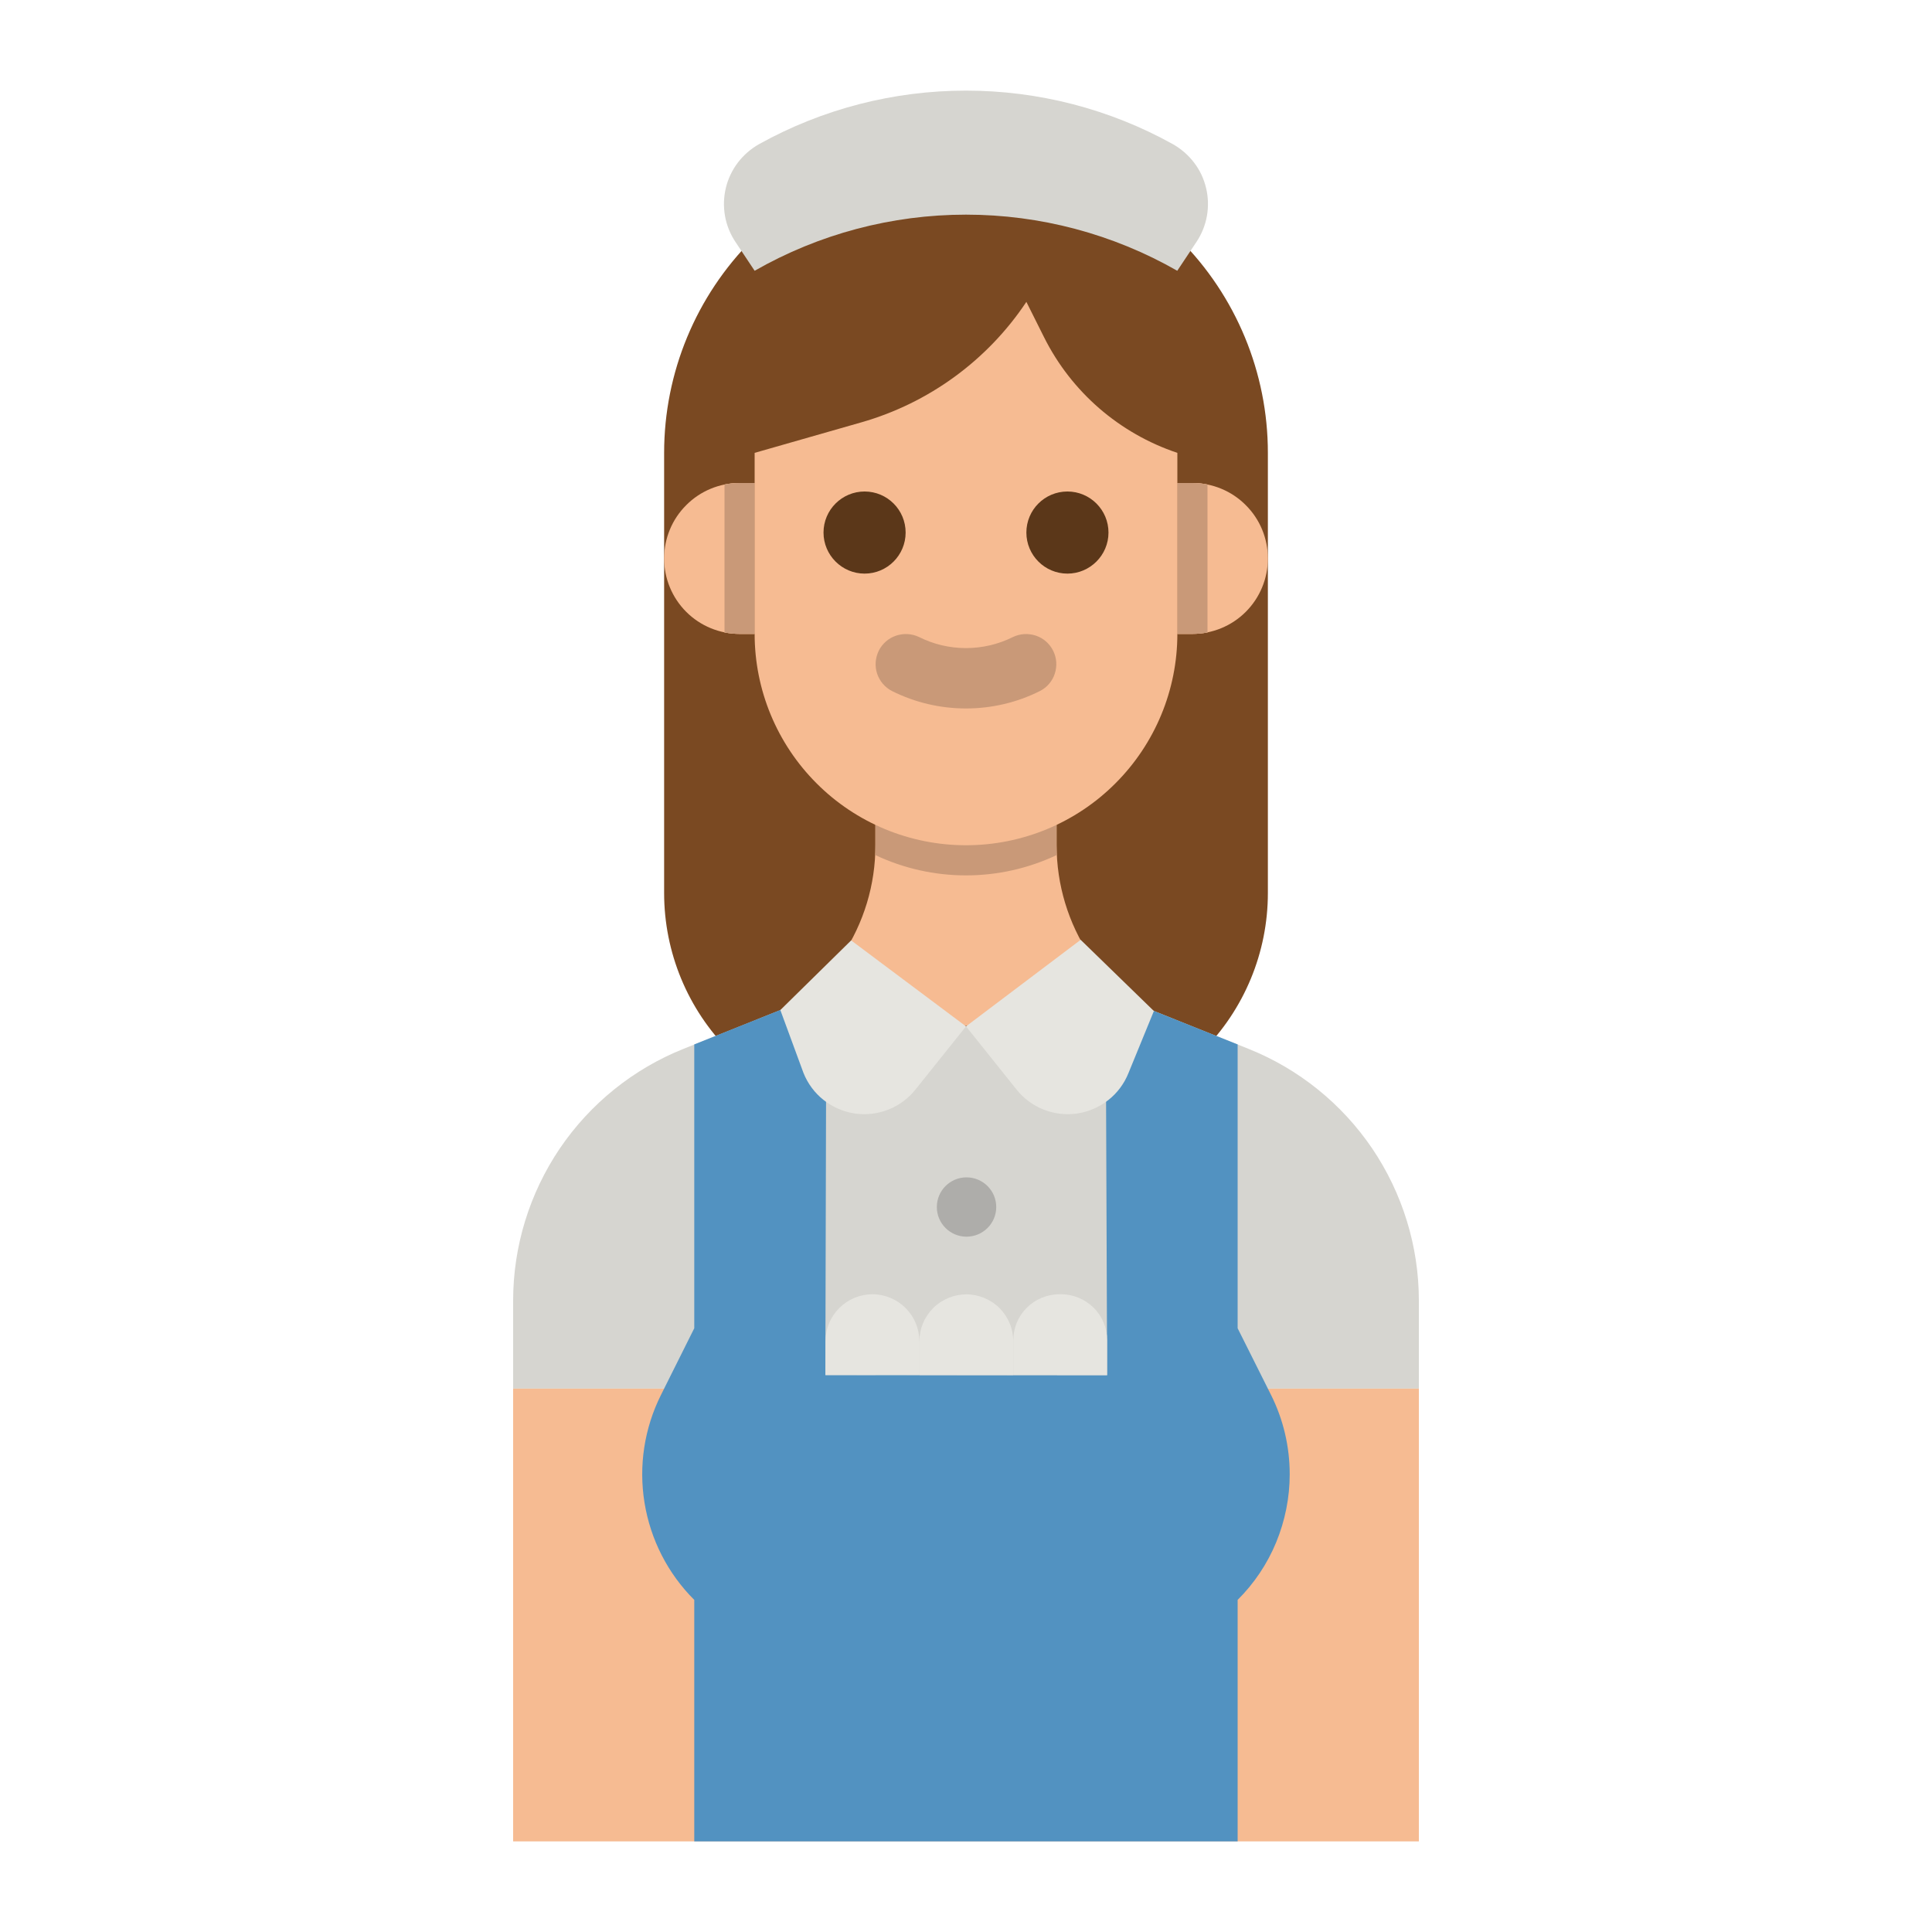
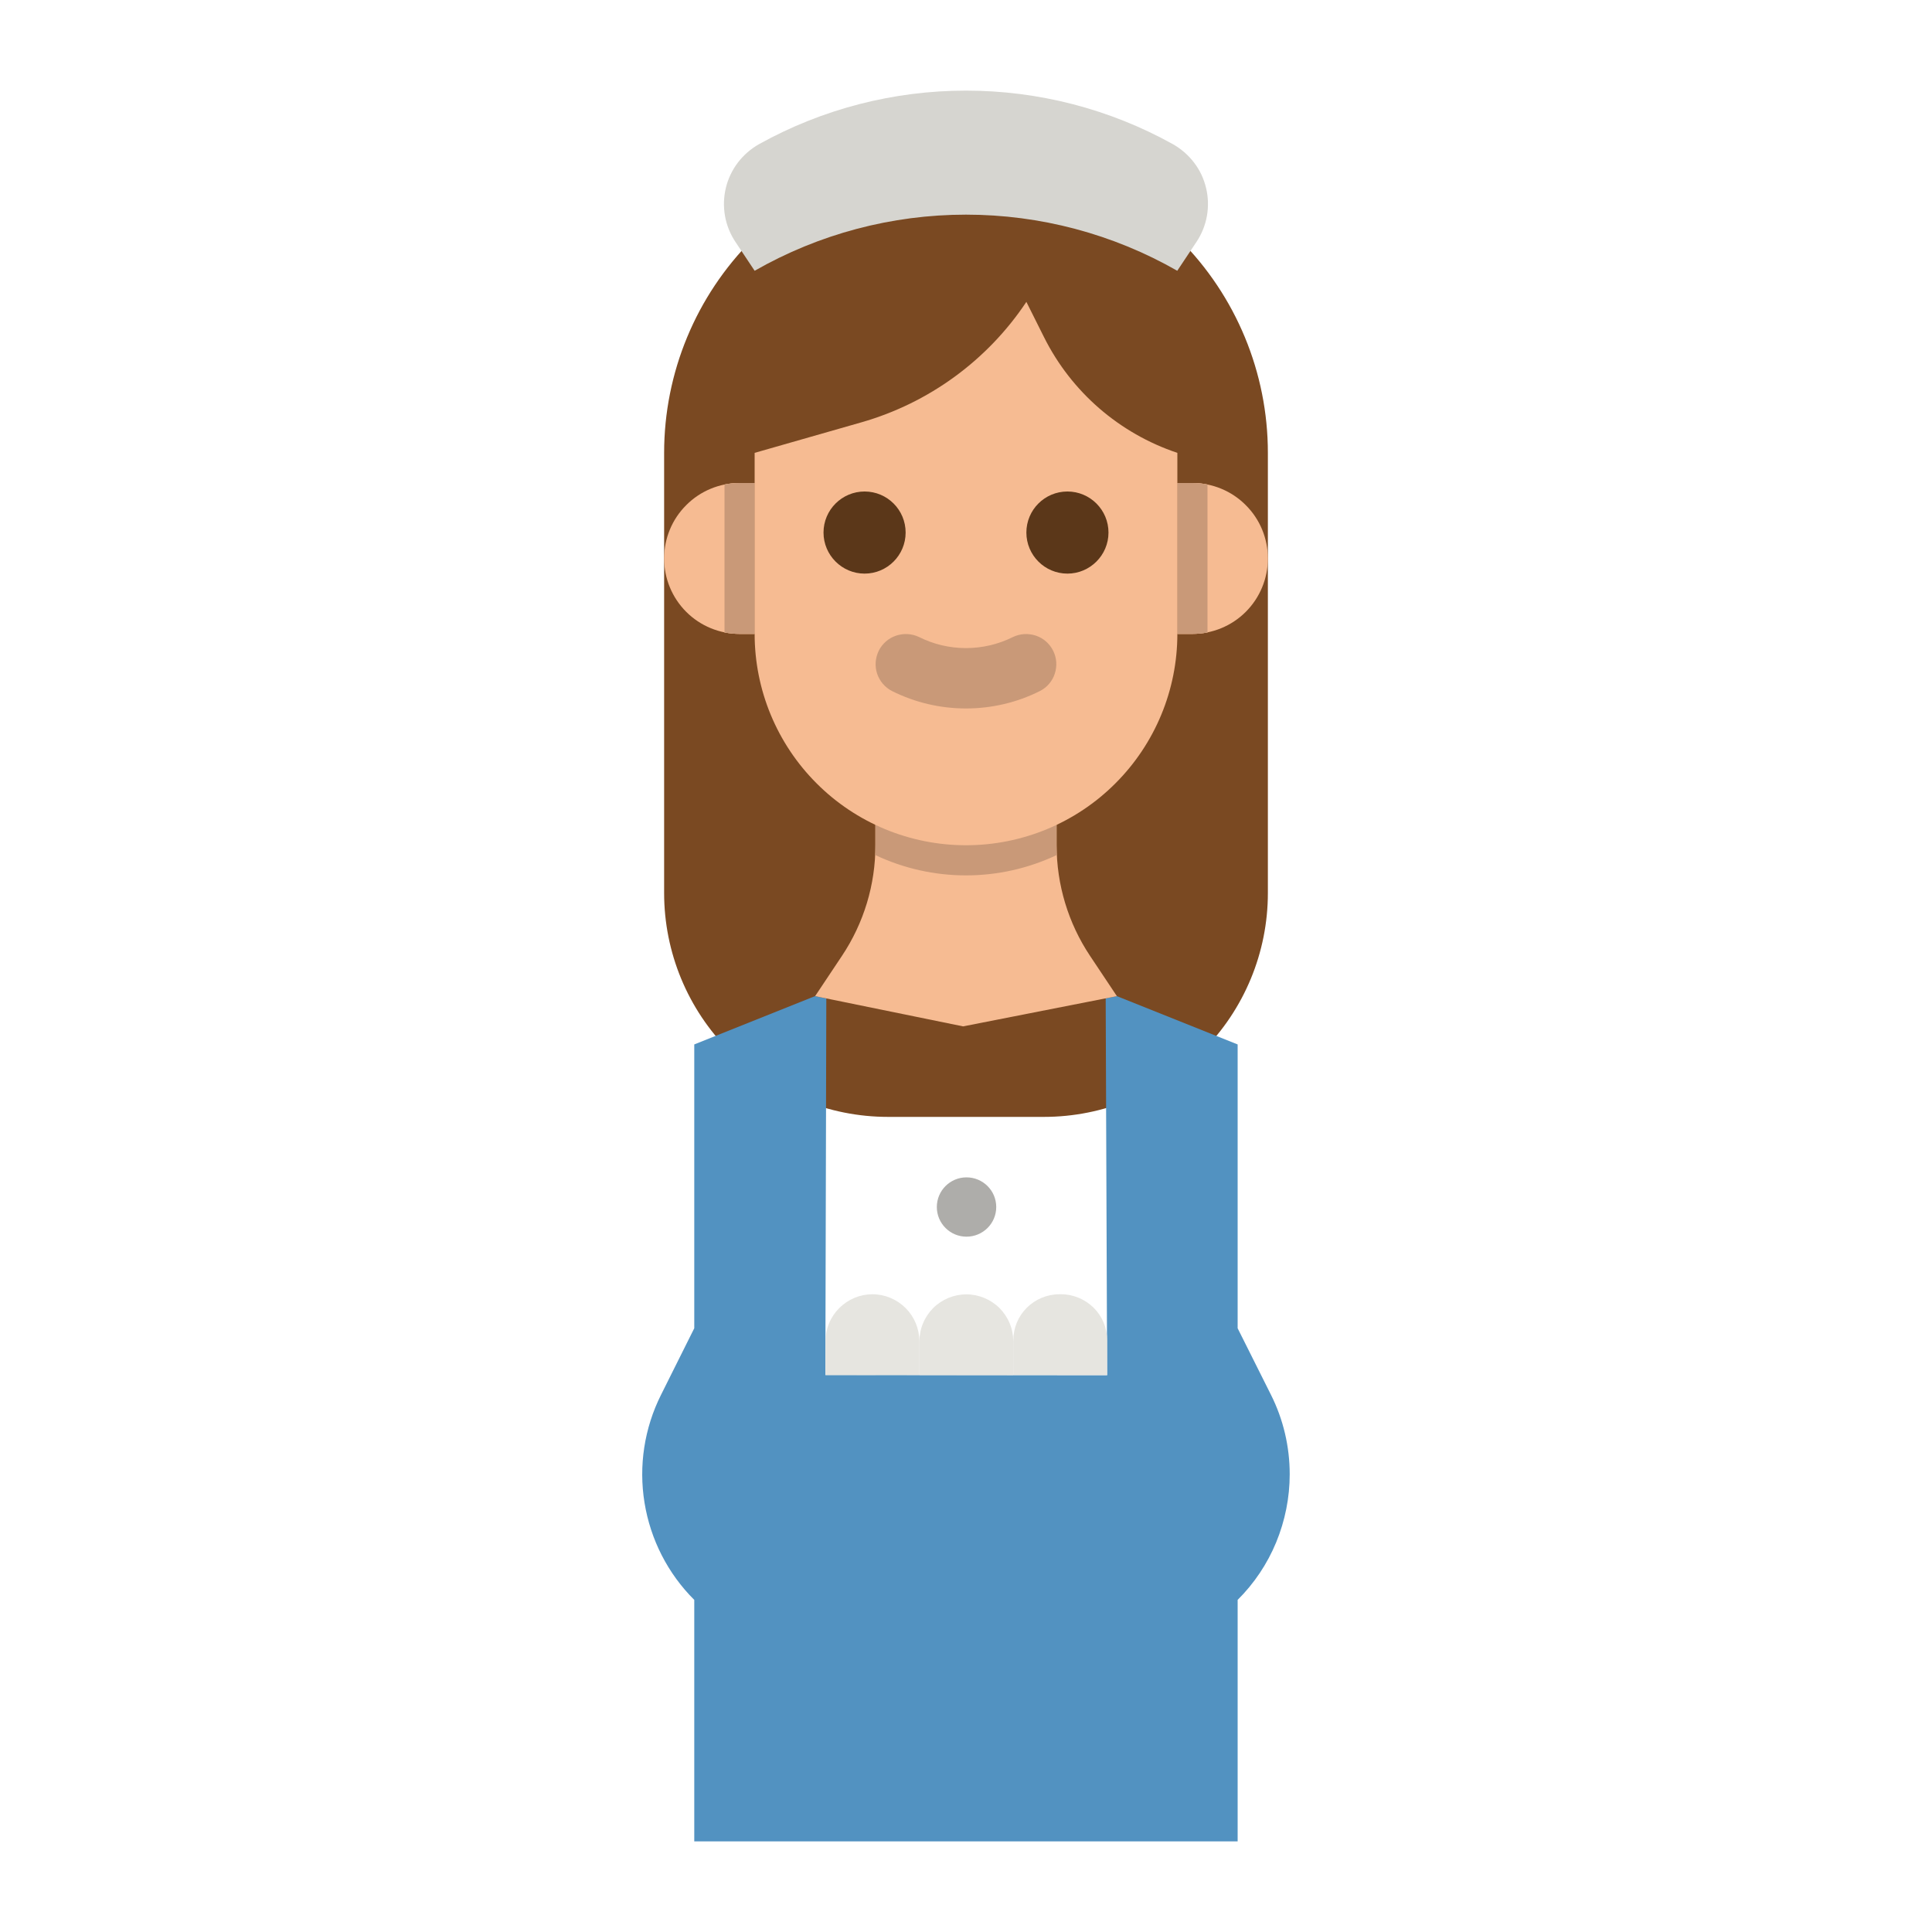
<svg xmlns="http://www.w3.org/2000/svg" width="20" height="20" viewBox="0 0 20 20" fill="none">
  <path d="M10 1.562C10.829 1.562 11.624 1.892 12.21 2.478C12.796 3.064 13.125 3.859 13.125 4.688V9.245C13.125 9.859 12.881 10.449 12.446 10.884C12.011 11.318 11.422 11.562 10.807 11.562H9.193C8.578 11.562 7.989 11.318 7.554 10.884C7.119 10.449 6.875 9.859 6.875 9.245V4.688C6.875 3.859 7.204 3.064 7.79 2.478C8.376 1.892 9.171 1.562 10 1.562Z" fill="#7A4922" />
-   <path d="M14.688 13.463C14.688 12.902 14.519 12.354 14.205 11.889C13.89 11.425 13.444 11.065 12.923 10.857L11.562 10.312L9.995 10.625L8.438 10.312L7.077 10.857C6.556 11.065 6.11 11.425 5.795 11.889C5.481 12.354 5.312 12.902 5.312 13.463V14.375H14.688V13.463Z" fill="#D6D5D0" />
-   <path d="M5.312 14.375H14.688V19.062H5.312V14.375Z" fill="#F6BB92" />
  <path d="M13.351 15.261C13.351 15.503 13.303 15.742 13.211 15.966C13.119 16.189 12.983 16.392 12.812 16.562V19.062H7.187V16.562C6.914 16.29 6.734 15.938 6.672 15.556C6.61 15.175 6.67 14.784 6.843 14.439L7.187 13.75V10.812L8.437 10.312L8.554 10.336L8.544 14.233L11.461 14.236L11.446 10.335L11.562 10.312L12.812 10.812V13.75L13.157 14.439C13.285 14.694 13.351 14.976 13.351 15.261Z" fill="#5292C1" />
  <path d="M9.062 8.438V8.75C9.063 9.158 8.942 9.556 8.716 9.895L8.438 10.312L9.97 10.625L11.562 10.312L11.284 9.895C11.058 9.556 10.938 9.158 10.938 8.75V8.438H9.062Z" fill="#F6BB92" />
  <path d="M10.94 8.851C10.646 8.99 10.325 9.062 10 9.062C9.675 9.062 9.353 8.99 9.06 8.851C9.062 8.817 9.062 8.784 9.062 8.75V8.438H10.937V8.75C10.937 8.784 10.938 8.817 10.94 8.851Z" fill="#C99978" />
  <path d="M10 8.75C9.42 8.75 8.863 8.52 8.453 8.109C8.043 7.699 7.812 7.143 7.812 6.562V4.688L8.917 4.372C9.616 4.172 10.222 3.73 10.625 3.125L10.808 3.491C11.091 4.057 11.587 4.487 12.188 4.688V6.562C12.188 7.143 11.957 7.699 11.547 8.109C11.137 8.52 10.58 8.75 10 8.75Z" fill="#F6BB92" />
  <path d="M10 7.334C9.734 7.334 9.473 7.273 9.235 7.154C9.162 7.117 9.106 7.052 9.08 6.974C9.054 6.895 9.061 6.81 9.097 6.736C9.134 6.662 9.199 6.606 9.277 6.58C9.355 6.554 9.441 6.559 9.515 6.595C9.665 6.67 9.831 6.709 10 6.709C10.168 6.709 10.334 6.67 10.485 6.595C10.559 6.559 10.644 6.554 10.723 6.58C10.801 6.606 10.865 6.662 10.902 6.736C10.939 6.81 10.945 6.895 10.919 6.974C10.894 7.052 10.838 7.117 10.764 7.154C10.527 7.273 10.265 7.334 10 7.334Z" fill="#C99978" />
  <path d="M8.95 5.938C9.185 5.938 9.375 5.747 9.375 5.513C9.375 5.278 9.185 5.088 8.95 5.088C8.716 5.088 8.525 5.278 8.525 5.513C8.525 5.747 8.716 5.938 8.95 5.938Z" fill="#5B3719" />
  <path d="M11.05 5.938C11.284 5.938 11.475 5.747 11.475 5.513C11.475 5.278 11.284 5.088 11.05 5.088C10.815 5.088 10.625 5.278 10.625 5.513C10.625 5.747 10.815 5.938 11.05 5.938Z" fill="#5B3719" />
  <path d="M7.656 5H7.812V6.562H7.656C7.449 6.562 7.25 6.48 7.104 6.334C6.957 6.187 6.875 5.988 6.875 5.781C6.875 5.574 6.957 5.375 7.104 5.229C7.25 5.082 7.449 5 7.656 5ZM12.344 6.562H12.188V5H12.344C12.551 5 12.75 5.082 12.896 5.229C13.043 5.375 13.125 5.574 13.125 5.781C13.125 5.988 13.043 6.187 12.896 6.334C12.75 6.48 12.551 6.562 12.344 6.562Z" fill="#F6BB92" />
  <path d="M7.812 5V6.562H7.656C7.604 6.562 7.551 6.557 7.5 6.547V5.016C7.551 5.005 7.604 5 7.656 5H7.812ZM12.5 5.016V6.547C12.449 6.557 12.396 6.562 12.344 6.562H12.188V5H12.344C12.396 5 12.449 5.005 12.5 5.016Z" fill="#F6BB92" />
  <path d="M10.005 12.802C10.175 12.802 10.313 12.665 10.313 12.495C10.313 12.325 10.175 12.188 10.005 12.188C9.836 12.188 9.698 12.325 9.698 12.495C9.698 12.665 9.836 12.802 10.005 12.802Z" fill="#AEADAA" />
  <path d="M7.613 2.504L7.812 2.803C8.478 2.422 9.232 2.222 10 2.222C10.767 2.222 11.521 2.422 12.187 2.803L12.386 2.504C12.44 2.423 12.477 2.331 12.494 2.235C12.511 2.138 12.508 2.04 12.485 1.945C12.462 1.849 12.42 1.76 12.36 1.682C12.301 1.605 12.226 1.54 12.141 1.492C11.486 1.128 10.749 0.938 10 0.938C9.25 0.938 8.513 1.128 7.858 1.492C7.773 1.54 7.698 1.605 7.639 1.682C7.58 1.76 7.537 1.849 7.514 1.945C7.491 2.04 7.488 2.138 7.505 2.235C7.522 2.331 7.559 2.423 7.613 2.504Z" fill="#D6D5D0" />
  <path d="M10.489 14.236H9.518V13.885C9.518 13.821 9.53 13.758 9.555 13.699C9.579 13.64 9.615 13.587 9.66 13.541C9.705 13.496 9.759 13.461 9.818 13.436C9.876 13.412 9.94 13.399 10.003 13.399C10.067 13.399 10.13 13.412 10.189 13.436C10.248 13.461 10.302 13.496 10.347 13.541C10.392 13.587 10.428 13.64 10.452 13.699C10.477 13.758 10.489 13.821 10.489 13.885V14.236ZM9.031 13.398C9.16 13.398 9.284 13.45 9.375 13.541C9.466 13.632 9.517 13.755 9.517 13.884V14.235L8.545 14.236L8.546 13.884C8.546 13.82 8.558 13.757 8.583 13.698C8.607 13.639 8.643 13.586 8.688 13.541C8.733 13.496 8.787 13.46 8.846 13.435C8.904 13.411 8.968 13.398 9.031 13.398ZM10.966 13.398H10.985C11.048 13.398 11.11 13.411 11.167 13.435C11.225 13.459 11.277 13.494 11.322 13.538C11.366 13.582 11.401 13.634 11.425 13.692C11.449 13.75 11.461 13.812 11.461 13.874L11.46 14.236L10.49 14.235V13.874C10.49 13.812 10.502 13.75 10.526 13.692C10.55 13.634 10.585 13.582 10.629 13.538C10.673 13.494 10.726 13.459 10.783 13.435C10.841 13.411 10.903 13.398 10.966 13.398Z" fill="#E6E5E0" />
  <path d="M7.812 5V6.562H7.656C7.604 6.562 7.551 6.557 7.5 6.547V5.016C7.551 5.005 7.604 5 7.656 5H7.812ZM12.5 5.016V6.547C12.449 6.557 12.396 6.562 12.344 6.562H12.188V5H12.344C12.396 5 12.449 5.005 12.5 5.016Z" fill="#C99978" />
-   <path d="M10 10.625L9.476 11.28C9.402 11.372 9.305 11.444 9.195 11.487C9.085 11.53 8.965 11.544 8.848 11.527C8.731 11.509 8.62 11.461 8.527 11.388C8.434 11.315 8.362 11.218 8.318 11.108L8.078 10.456L8.811 9.735L10 10.625ZM10 10.625L10.524 11.28C10.598 11.372 10.695 11.444 10.805 11.487C10.915 11.53 11.035 11.544 11.152 11.527C11.269 11.509 11.38 11.461 11.473 11.388C11.566 11.315 11.638 11.218 11.682 11.108L11.945 10.466L11.187 9.729L10 10.625Z" fill="#E6E5E0" />
</svg>